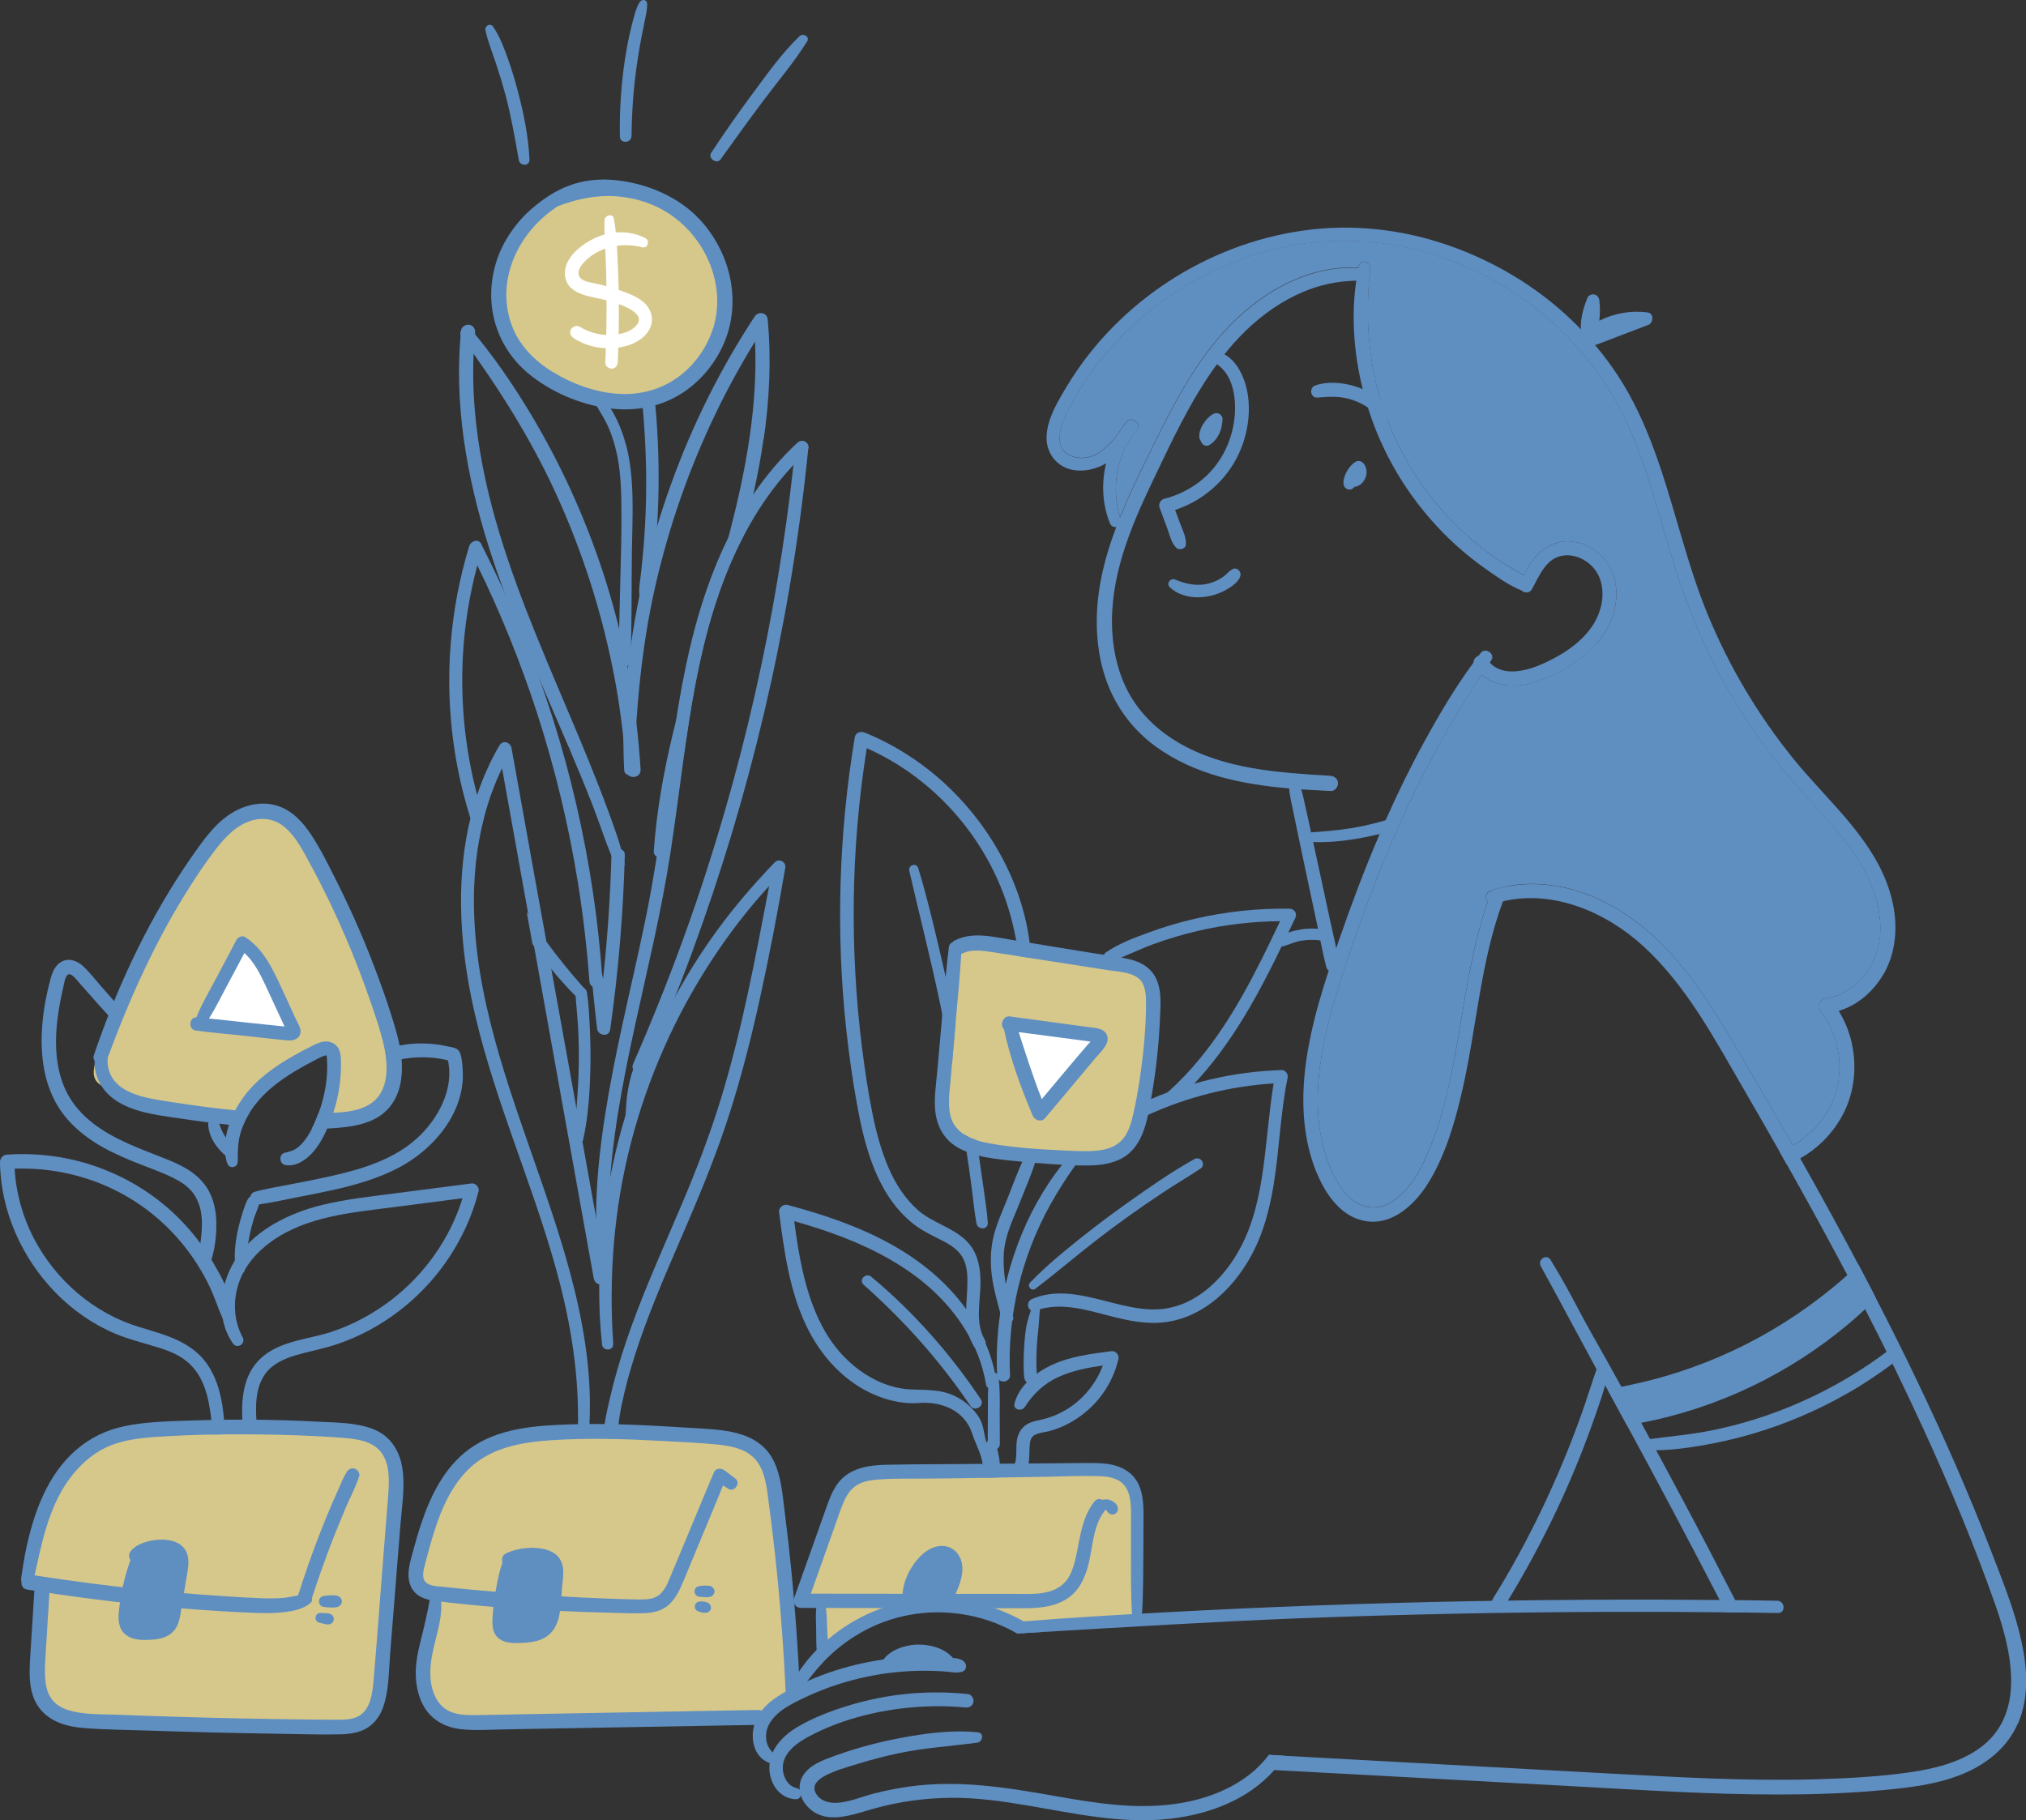
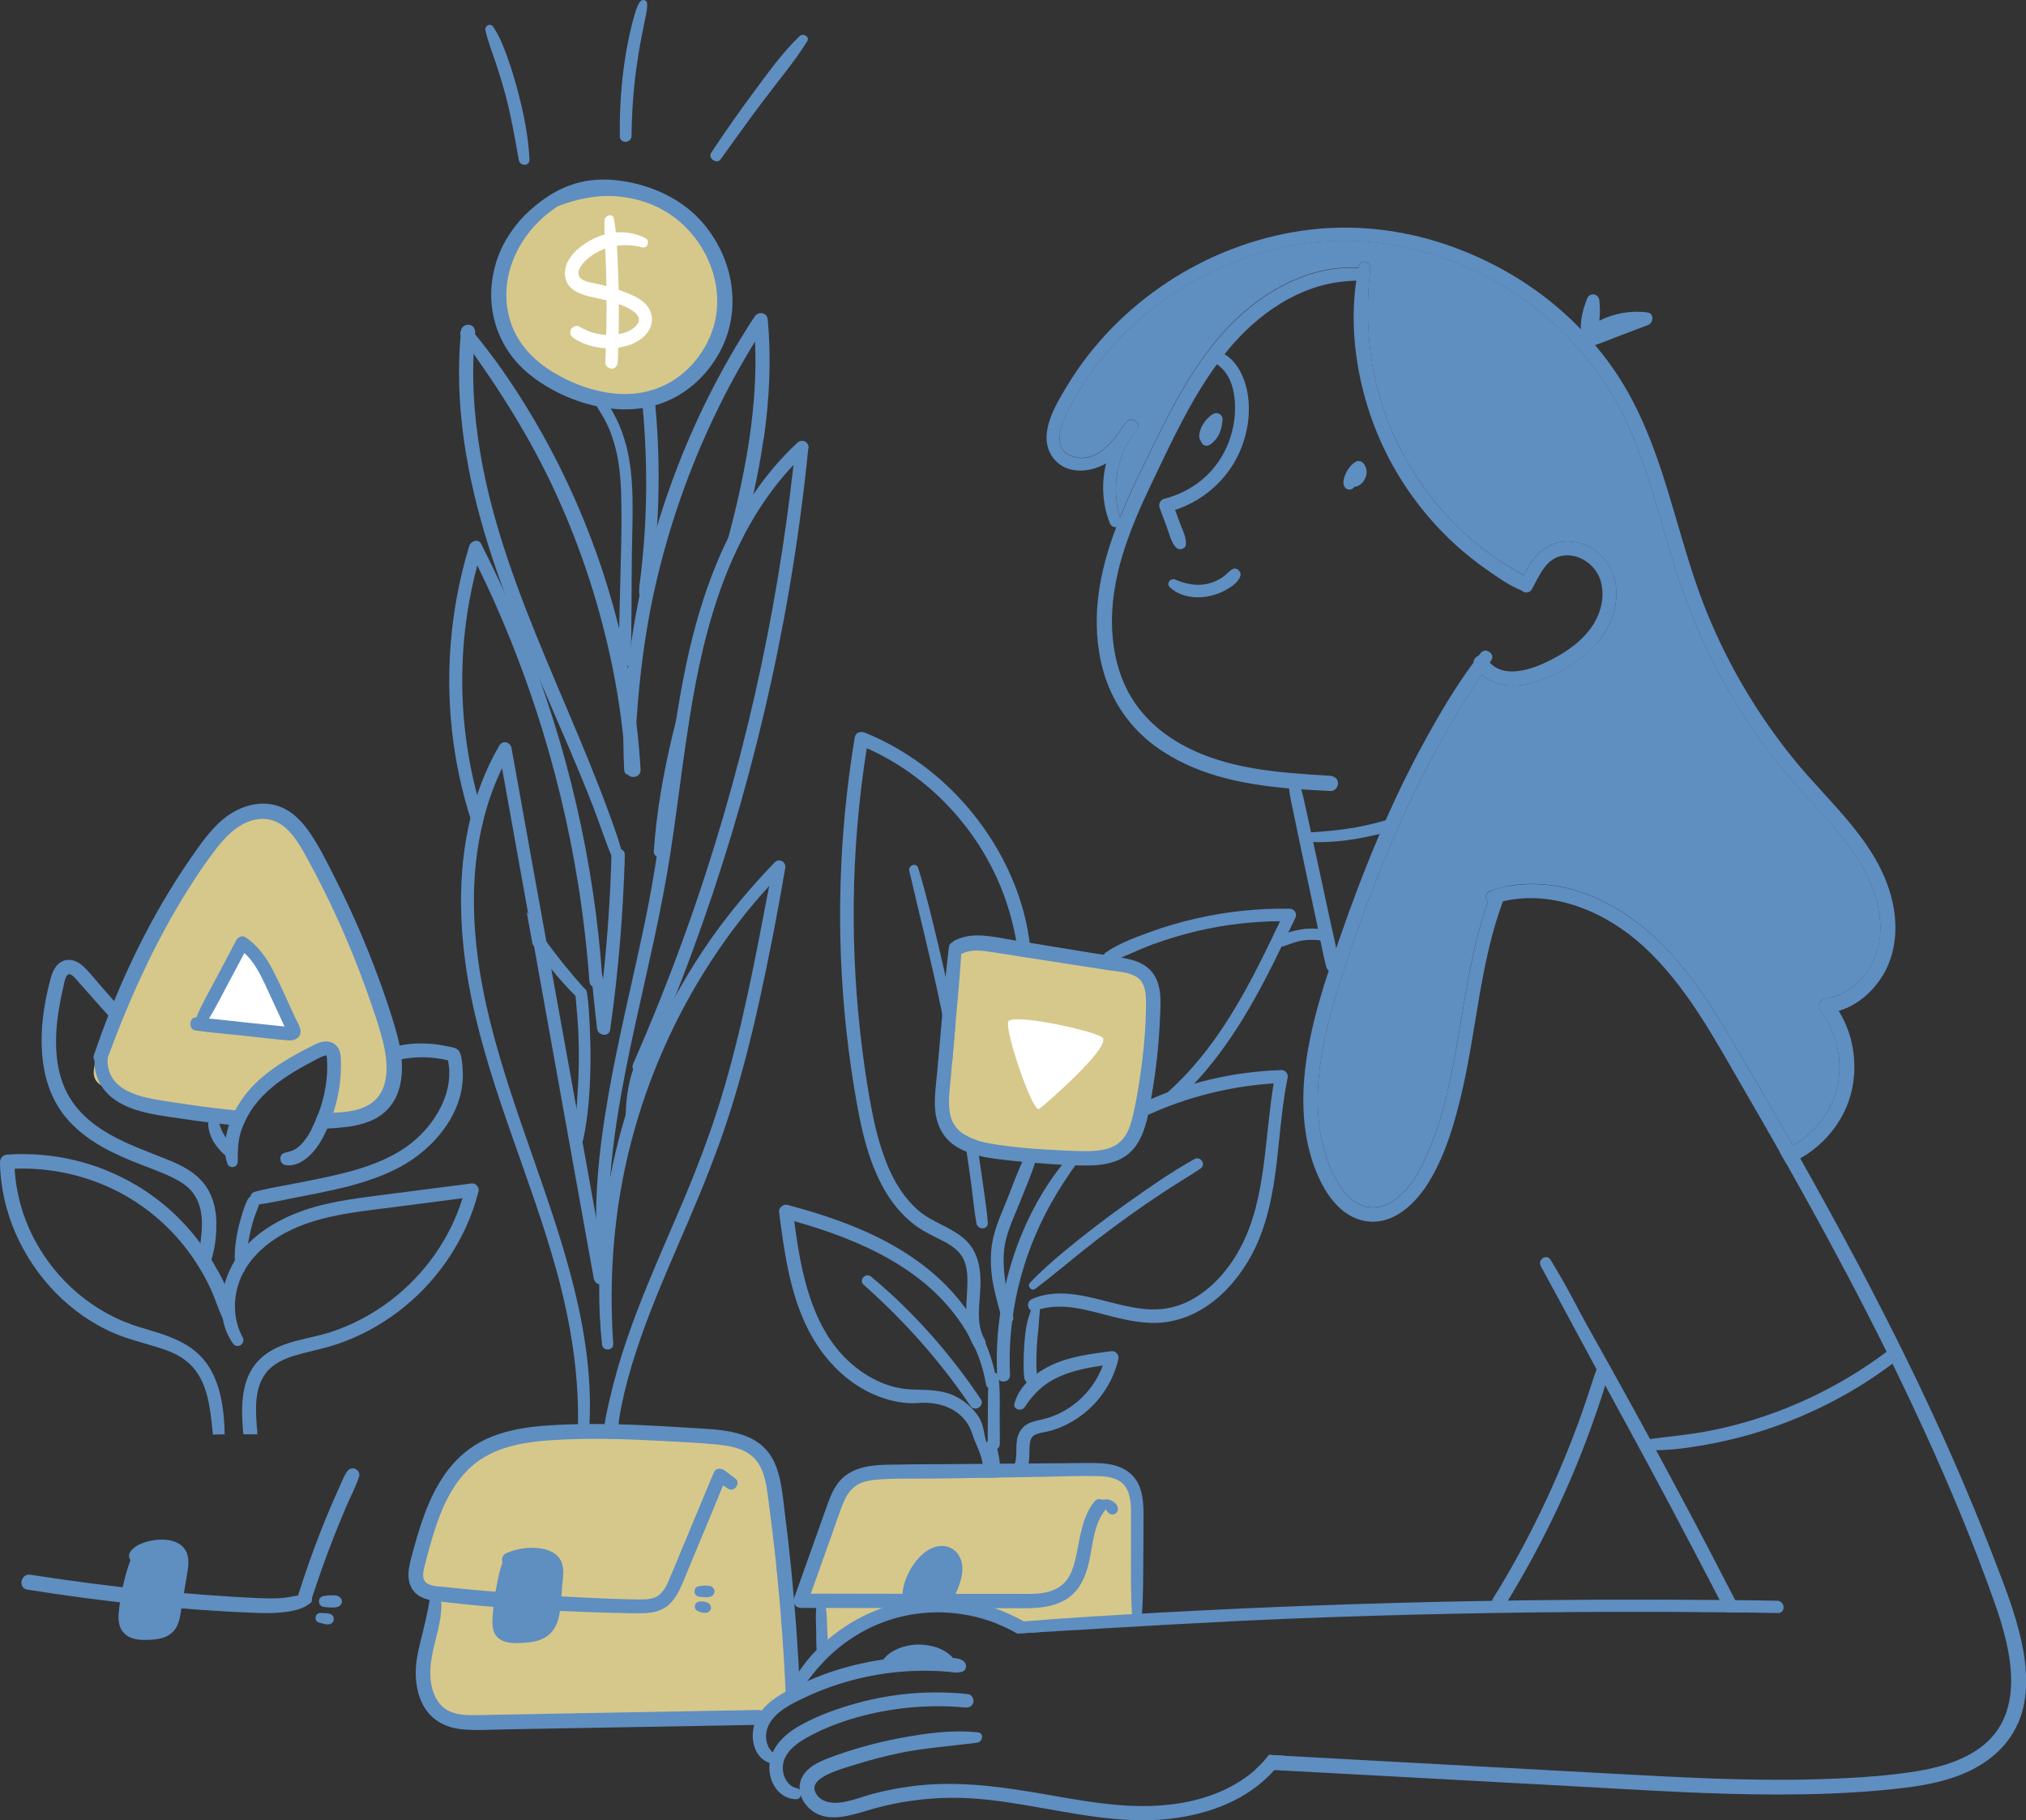
<svg xmlns="http://www.w3.org/2000/svg" id="Layer_2" data-name="Layer 2" viewBox="0 0 270.98 243.49">
  <rect x="0" y="0" width="270.98" height="243.49" fill="#333333" stroke="none" />
  <defs>
    <style>
      .cls-1 {
        fill: #5f8ec1;
      }

      .cls-2 {
        fill: #d6c88b;
      }

      .cls-3 {
        fill: #fff;
      }
    </style>
  </defs>
  <g id="_Layer_" data-name="&amp;lt;Layer&amp;gt;">
    <g>
      <g>
        <path class="cls-1" d="M203.62,79.03c-1.74-.68-3.29-1.8-4.74-2.81-1.46-1.02-2.86-2.13-4.18-3.33-4.89-4.45-8.7-10.04-11.01-16.24-2.23-5.98-3.22-12.73-2.29-19.11.05-.36.11-.71.17-1.07.03-.22.07-.43.11-.64.02-.08.04-.15.05-.22.27-.98,1.62-.67,1.53.31-.02.18-.04.36-.05.54-.02.22-.04.43-.06.65-.28,3.46-.28,6.93.2,10.39.91,6.51,3.43,12.73,7.32,18.03,1.82,2.48,3.93,4.73,6.27,6.73,1.13.97,2.31,1.88,3.55,2.71,1.08.73,2.23,1.33,3.34,2.01.21.13.42.27.63.4.99.66.28,2.08-.84,1.65Z" />
        <path class="cls-1" d="M213.56,86.09c-2.06,2.34-5.04,4.05-7.96,5.07-2.45.85-5.47.86-7.42-.9-.35-.31-.67-.69-.94-1.12-.11-.17-.16-.34-.16-.51,0-.42.31-.78.69-.92.38-.14.82-.06,1.09.38.12.19.25.37.4.53,1.79,2.01,5.09,1.09,7.24.1,2.3-1.05,4.54-2.45,6.1-4.46,1.47-1.88,2.22-4.53,1.39-6.84-.67-1.88-2.66-3.28-4.68-3.13-2.49.19-3.39,2.7-4.43,4.55-.3.53-1.01.51-1.35.15-.15-.16-.23-.39-.16-.68.11-.45.26-.9.45-1.35,1.07-2.54,3.35-4.74,6.23-4.54,2.81.21,5.27,2.35,5.92,5.07.74,3.07-.38,6.27-2.43,8.59Z" />
        <path class="cls-1" d="M201.85,118.51c-.16.36-.31.72-.46,1.09-.12.31-.24.63-.36.94-3,8.05-3.51,16.77-5.4,25.1-.96,4.24-2.22,8.68-4.49,12.43-2.03,3.35-5.59,6.53-9.75,4.92-1.87-.73-3.3-2.36-4.28-4.07-1.09-1.89-1.81-4.03-2.25-6.16-.92-4.56-.57-9.24.35-13.77.63-3.11,1.52-6.16,2.51-9.17.32-.99.66-1.98,1-2.97.16-.47.32-.94.48-1.41,1.56-4.49,3.23-8.94,5.09-13.31.08-.19.16-.38.24-.57.26-.61.53-1.22.8-1.84,1.56-3.52,3.24-6.98,5.09-10.36,2.01-3.68,4.16-7.34,6.65-10.72.23-.31.46-.61.69-.92l.32-.41c.59-.76,1.93.16,1.4.97-.08.12-.16.23-.23.35-.36.55-.73,1.09-1.09,1.64-.18.27-.36.54-.54.81-5.05,7.69-9.19,15.88-12.65,24.39-1.72,4.21-3.27,8.49-4.72,12.8-1.43,4.26-2.78,8.57-3.5,13.02-.7,4.29-.79,8.76.48,12.96.94,3.09,3.19,7.95,7.23,7.19,1.72-.32,3.11-1.65,4.15-2.98,1.22-1.56,2.05-3.42,2.78-5.25,1.59-3.96,2.51-8.16,3.28-12.35,1.23-6.76,2.06-13.72,4.32-20.22.18-.51.36-1.02.56-1.52.75-.26,1.51-.46,2.29-.6Z" />
        <path class="cls-1" d="M183.16,37.11c-.11.26-.34.44-.67.43-.36-.01-.73,0-1.09,0-.41.01-.82.04-1.22.07-6.42.47-11.99,4.41-15.98,9.25-.14.17-.28.35-.42.53-.35.44-.7.89-1.03,1.35-3.56,4.88-6.13,10.49-8.72,15.91-2.95,6.17-5.64,12.77-5.27,19.74.16,3.09.93,6.18,2.53,8.85,1.55,2.58,3.82,4.65,6.42,6.15,6.1,3.53,13.3,3.97,20.18,4.38.55.04,1.04.36,1.07.96.03.51-.41,1.1-.96,1.08-.98-.05-1.96-.1-2.94-.16-.34-.02-.68-.04-1.03-.07-.54-.04-1.08-.08-1.62-.12-6.32-.55-12.65-1.82-17.87-5.63-2.7-1.98-4.8-4.6-6.12-7.67-1.31-3.04-1.81-6.43-1.72-9.72.12-4.14,1.14-8.1,2.6-11.93.16-.43.33-.87.51-1.3,1.05-2.61,2.27-5.15,3.5-7.66,3.14-6.4,6.31-13.06,11.39-18.19,4.42-4.47,10.56-7.9,16.98-7.5.31.02.62.04.92.08.34.04.54.27.61.55.05.21.04.45-.06.65Z" />
        <path class="cls-1" d="M163.06,55.34c-.27-.14-.55-.1-.81.04-.29.15-.55.4-.78.63-.23.24-.43.52-.6.81-.17.28-.3.6-.39.91-.05.19-.08.38-.08.58,0,.12,0,.26.04.37.04.1.09.18.14.25.04.11.09.22.16.31.04.08.09.16.16.21.25.21.58.24.86.07.57-.33,1.04-.92,1.32-1.51.14-.3.25-.63.31-.96.06-.34.13-.68.12-1.03,0-.29-.19-.55-.45-.68Z" />
        <path class="cls-1" d="M182.57,62.29c-.03-.07-.07-.13-.1-.18-.29-.44-.81-.57-1.19-.32-.5.32-.89.8-1.17,1.32-.14.26-.24.54-.33.81-.04.12-.06.23-.07.35-.01.11-.03.23-.03.34,0,.13.04.23.08.35.09.3.38.5.68.53.29.02.56-.13.72-.38.08,0,.16,0,.25-.03.31-.09.59-.27.81-.51.23-.25.37-.54.48-.86.15-.47.09-.99-.12-1.43Z" />
        <path class="cls-1" d="M166.35,50.72c-.63-1.7-1.93-3.54-3.89-3.73-.36-.03-.69.11-.82.47-.11.31.01.75.35.88,2.91,1.15,3.42,4.78,3.13,7.54-.35,3.31-1.96,6.43-4.6,8.49-1.44,1.12-3.07,1.92-4.84,2.36-.47.12-.75.72-.59,1.16.34.92.68,1.83,1.02,2.75.32.87.54,1.96,1.22,2.63.39.38,1.23.18,1.28-.42.08-.97-.42-1.89-.75-2.78-.23-.62-.46-1.24-.69-1.86,3.26-1.06,6.1-3.31,7.86-6.26,1.94-3.24,2.66-7.64,1.33-11.24Z" />
-         <path class="cls-1" d="M184.79,53.55c-1.17-.94-2.52-1.6-3.96-1.99-1.54-.41-3.38-.55-4.91,0-.87.31-.66,1.7.3,1.62,1.41-.12,2.72-.21,4.1.15,1.29.33,2.52.98,3.52,1.86.28.25.55.62.92.74.4.13.89,0,1.1-.38.45-.85-.48-1.54-1.07-2.01Z" />
        <path class="cls-1" d="M164.91,76.11c-.42.18-.67.52-1.01.81-.24.21-.51.39-.78.54-.57.33-1.21.56-1.85.68-1.42.25-2.76-.06-4.07-.61-.65-.27-1.27.53-.72,1.04,1.28,1.2,3.26,1.52,4.94,1.23.89-.15,1.73-.43,2.52-.87.73-.41,1.77-1.08,1.97-1.94.13-.53-.46-1.13-1-.89Z" />
        <path class="cls-1" d="M251.82,130.47c-1.36,2.24-3.4,4.01-5.89,4.75.81,1.32,1.41,2.78,1.74,4.28.77,3.48.3,7.16-1.55,10.24-1.3,2.18-3.15,3.98-5.35,5.21-.57.32-1.16.6-1.77.84-.33-.59-.66-1.18-1-1.77.62-.22,1.21-.49,1.78-.81,2.6-1.45,4.67-3.84,5.63-6.67,1.33-3.87.48-8.25-2.02-11.45-.5-.63.1-1.47.79-1.55,1.32-.15,2.52-.69,3.58-1.49,2.31-1.74,3.64-4.64,3.73-7.49.11-3.6-1.3-7.05-3.25-10.01-2.04-3.1-4.65-5.76-7.12-8.52-2.41-2.68-4.65-5.5-6.68-8.47-4.04-5.91-7.27-12.37-9.59-19.14-2.39-6.99-3.91-14.28-6.89-21.08-5-11.44-15.25-20.21-27.26-23.59-5.9-1.66-12.12-1.99-18.16-.85-6.02,1.13-11.75,3.64-16.74,7.18-4.97,3.52-9.22,8.11-12.2,13.43-1.12,1.99-3.59,6.53-.05,7.59,2.57.76,4.55-1.13,6.02-3.08.34-.56.71-1.1,1.13-1.6.61-.74,1.96.17,1.41.98-.36.54-.73,1.08-1.12,1.6-1.81,3.03-2.22,6.8-1.19,10.19.03.12.07.23.11.35.18.53-.2.9-.62.96-.32.04-.67-.1-.83-.49-1.04-2.56-1.16-5.38-.52-8.03-2.31,1.35-5.59,1.51-7.23-.94-1.96-2.94.46-6.85,2.01-9.42,3.36-5.57,8.02-10.31,13.44-13.88,5.43-3.57,11.62-5.97,18.06-6.89,6.44-.93,13.07-.23,19.23,1.87,6.2,2.11,11.95,5.51,16.69,10.03,2.35,2.25,4.46,4.76,6.24,7.47,2.02,3.08,3.56,6.45,4.84,9.9,2.68,7.25,4.23,14.87,7.17,22.03,2.85,6.95,6.73,13.47,11.45,19.31,4.78,5.92,11.3,11.12,13.2,18.82.84,3.43.64,7.12-1.21,10.2Z" />
        <path class="cls-1" d="M220.32,41.78c-2.2-.27-4.45.12-6.41,1.12.11-.91.11-1.83,0-2.74-.05-.37-.28-.69-.67-.77-.34-.07-.77.1-.91.44-.64,1.55-1.12,3.35-.8,5.03.05.26.23.41.45.46-.01.12,0,.24.04.36.15.45.65.71,1.1.56,1.23-.41,2.44-.92,3.66-1.38,1.22-.46,2.43-.93,3.65-1.39.75-.28.83-1.57-.09-1.68Z" />
        <path class="cls-1" d="M179.15,129.02c-.35-2.03-.85-4.05-1.28-6.06-.43-1.98-.85-3.96-1.28-5.94-.43-1.98-.86-3.96-1.29-5.93-.22-1.01-.43-2.02-.66-3.02-.23-.99-.41-2.03-.76-2.99-.29-.78-1.53-.6-1.47.28.07,1.02.33,2.03.53,3.03.2,1.01.42,2.02.63,3.03.42,1.98.84,3.96,1.25,5.95.42,1.98.85,3.96,1.27,5.94.43,2.01.79,4.05,1.3,6.04.25.97,1.93.69,1.76-.33Z" />
        <path class="cls-2" d="M128.22,126.62c-.83,1.35-4.14,21.84-.9,24.53,3.25,2.69,21.39,5.49,23.63,1.57,2.24-3.92,3.14-17.02,2.91-19.38-.22-2.35,0-3.25-2.35-3.81-2.35-.56-22.4-4.37-23.3-2.91Z" />
        <path class="cls-1" d="M154.77,131.22c-.6-1.55-1.87-2.43-3.44-2.84-1.68-.43-3.45-.61-5.16-.89-1.84-.3-3.69-.6-5.54-.9-.97-.16-1.94-.32-2.9-.48-.6-.1-1.2-.19-1.8-.29-.28-.05-.55-.09-.83-.14-1.65-.27-3.36-.66-5.04-.53-.86.07-1.64.29-2.41.67-.11.05-.19.13-.26.23-.24.09-.43.29-.47.6-.17,1.33-.31,2.68-.44,4.02-.16,1.68-.31,3.36-.45,5.05-.06.69-.12,1.39-.18,2.08-.17,1.89-.35,3.79-.51,5.69-.15,1.65-.41,3.35-.26,5.01.14,1.53.69,2.98,1.8,4.07.68.67,1.52,1.15,2.4,1.49.39.16.8.3,1.2.42.15.04.3.08.46.12,1.33.33,2.69.47,4.05.63,1.84.2,3.7.36,5.55.48,1.72.11,3.47.22,5.2.19,1.49-.03,3.01-.25,4.33-.97,2.88-1.57,3.4-5.21,3.92-8.13.65-3.63,1.04-7.31,1.18-11,.06-1.5.17-3.13-.39-4.56ZM152.47,144.16c-.25,1.65-.53,3.3-.91,4.93-.27,1.17-.63,2.42-1.44,3.34-.86.98-2.12,1.36-3.38,1.48-1.49.15-3,.05-4.48-.02-3.25-.15-6.56-.36-9.77-.92-.63-.11-1.27-.25-1.88-.46-.61-.2-1.19-.45-1.7-.79-.88-.58-1.55-1.4-1.81-2.58-.35-1.56-.08-3.25.06-4.82.05-.63.11-1.26.16-1.89.12-1.34.24-2.68.35-4.02l.13-1.5c.28-3.1.58-6.2.77-9.31.05-.02.1-.04.15-.06,1.27-.62,2.81-.36,4.14-.16,1.2.19,2.4.37,3.6.56.31.05.62.1.93.15.22.04.44.07.66.1,3.41.53,6.82,1.06,10.22,1.59,1.26.2,2.85.23,3.91,1.01,1.04.76,1.1,2.24,1.1,3.42,0,3.32-.33,6.67-.82,9.96Z" />
        <path class="cls-2" d="M82.41,24.93c-5.4-.42-16.58,5.6-15.79,14.56.78,8.96,8.85,15.01,16.46,14.22,7.62-.78,14.45-5.26,13.78-14.67-.67-9.41-7.17-13.55-14.45-14.11Z" />
        <path class="cls-1" d="M93.57,29.34c-2.84-3.06-7.11-4.82-11.21-5.24-4.65-.47-8.14,1.04-11.53,4.08-1.2,1.08-2.23,2.37-3.06,3.75-1.72,2.87-2.43,6.37-1.9,9.68.55,3.39,2.31,6.35,4.98,8.5,2.71,2.18,6.1,3.7,9.52,4.34,3.41.65,6.93.32,10-1.35,2.65-1.44,4.81-3.79,6.14-6.48,2.85-5.78,1.37-12.64-2.93-17.28ZM95.38,43.89c-.75,2.43-2.31,4.69-4.3,6.26-2.29,1.8-5.02,2.64-7.93,2.55-3.19-.1-6.39-1.25-9.12-2.88-2.48-1.49-4.62-3.63-5.61-6.39-2.07-5.76.69-11.88,5.46-15.34.23-.17.46-.33.69-.49,2.53-.97,5.12-1.54,7.87-1.34,2.86.21,5.71,1.2,7.98,2.99,4.34,3.41,6.62,9.28,4.97,14.65Z" />
-         <path class="cls-3" d="M134.83,136.7c-.31,1.71,3.36,12.21,4.14,11.65s10.08-8.62,8.4-9.63c-1.68-1.01-12.32-3.25-12.54-2.02Z" />
-         <path class="cls-1" d="M148.11,138.61c-.32-1.11-1.63-1.1-2.56-1.23-1.16-.15-2.31-.31-3.47-.47-2.27-.31-4.55-.62-6.82-.92-.38-.13-.84.02-1.05.39-.28.39-.28.97.07,1.27.83,3.96,2.27,7.83,3.83,11.55.27.65,1.16.97,1.67.36,1.51-1.79,3.01-3.58,4.51-5.37.75-.9,1.51-1.79,2.25-2.69.62-.75,1.88-1.81,1.56-2.9ZM144.38,141.02c-.66.78-1.32,1.56-1.98,2.35-1.02,1.21-2.04,2.43-3.06,3.65-1.16-2.94-2.12-5.95-3.09-8.96,1.53.2,3.05.4,4.58.6,1.01.13,2.03.27,3.04.4.51.07,1.01.13,1.52.2.16.02.31.04.47.07-.14.15-.29.3-.41.44-.36.41-.71.83-1.06,1.25Z" />
+         <path class="cls-3" d="M134.83,136.7c-.31,1.71,3.36,12.21,4.14,11.65s10.08-8.62,8.4-9.63c-1.68-1.01-12.32-3.25-12.54-2.02" />
        <path class="cls-2" d="M36.16,108.59c-3.89-.56-9.52,2.46-16.69,18.48-7.17,16.02-9.18,17.14-4.14,18.93,5.04,1.79,16.24,3.25,16.24,3.25,0,0,3.02-4.59,6.16-6.38s6.38-3.47,6.83-2.58c.45.9-1.46,9.74-1.01,9.63.45-.11,8.4,1.01,8.74-5.6.34-6.61-2.13-12.21-4.82-18.93-2.69-6.72-7.39-16.24-11.31-16.8Z" />
        <path class="cls-3" d="M32.68,126.29c-1.42.08-6.94,10.53-5.71,10.64,1.23.11,12.43,2.13,12.54.9.11-1.23-4.82-11.65-6.83-11.54Z" />
        <path class="cls-1" d="M40.13,137.54c-.13-.45-.41-.91-.61-1.33l-.63-1.37c-.8-1.72-1.55-3.46-2.43-5.14-.9-1.72-2.02-3.26-3.65-4.35-.4-.27-.99,0-1.19.39-.91,1.72-1.82,3.44-2.73,5.16-.9,1.7-1.91,3.4-2.63,5.19-.98-.05-1.09,1.61-.11,1.75,2.05.29,4.13.45,6.2.67,2.07.22,4.13.48,6.2.66,1,.09,1.91-.52,1.59-1.63ZM35.86,137.08c-1.05-.11-2.1-.22-3.16-.33-1.58-.17-3.17-.36-4.75-.51.92-1.46,1.68-3.03,2.49-4.54.75-1.41,1.5-2.81,2.25-4.22,1.22,1.1,2.03,2.65,2.72,4.11.49,1.04.97,2.09,1.45,3.13.26.55.51,1.11.77,1.66l.36.78s.04.08.08.15c-.23-.02-.46-.05-.68-.07-.51-.05-1.02-.11-1.52-.16Z" />
        <path class="cls-1" d="M52.84,137.42c-.66-2.24-1.42-4.46-2.23-6.65-1.65-4.5-3.57-8.9-5.73-13.18-1.01-2-2.01-4.04-3.25-5.92-1.08-1.64-2.46-3.17-4.36-3.83-2.07-.73-4.35-.24-6.2.87-1.89,1.13-3.29,2.9-4.56,4.66-5.43,7.53-9.61,15.88-12.82,24.57-.4,1.08-.78,2.17-1.15,3.25-.09.27-.03.51.12.7-.07.94.15,1.91.59,2.8.92,1.88,2.71,3.01,4.63,3.67,2.11.73,4.38.98,6.57,1.3,2.05.31,4.11.58,6.17.79.42.04.84.09,1.26.13.19.02.39.04.59.05.25-.63.56-1.24.91-1.82-.6-.16-1.27-.22-1.93-.29-2.85-.28-5.7-.67-8.53-1.11-3.14-.49-8.02-1.02-8.51-5-.04-.33-.04-.64,0-.94,2.93-7.93,6.42-15.69,10.96-22.83,1.13-1.77,2.3-3.52,3.59-5.17,1.19-1.52,2.58-2.98,4.45-3.63,1.68-.59,3.39-.32,4.74.86,1.37,1.2,2.25,2.86,3.11,4.44,2.11,3.87,4.01,7.86,5.69,11.94.85,2.07,1.64,4.15,2.38,6.26.67,1.93,1.36,3.88,1.86,5.86.73,2.9,1.12,6.88-1.92,8.62-1.4.8-3.09.95-4.69,1.03-.26.01-.52.03-.77.04-.41.02-.82.04-1.23.05-.26.7-.55,1.41-.9,2.07.69,0,1.39-.02,2.08-.05.93-.04,1.86-.12,2.78-.24,2.02-.28,4.05-.91,5.44-2.48,1.27-1.43,1.75-3.32,1.78-5.19.04-1.91-.39-3.82-.93-5.64Z" />
        <path class="cls-1" d="M69.26,12.18c-.39-1.46-.82-2.91-1.33-4.33-.52-1.46-1.09-2.99-1.97-4.27-.38-.57-1.17-.13-1.03.49.32,1.47.9,2.89,1.37,4.31.47,1.4.9,2.81,1.29,4.24.77,2.89,1.28,5.84,1.8,8.78.16.88,1.48.87,1.43-.08-.15-3.08-.77-6.15-1.56-9.13Z" />
        <path class="cls-1" d="M85.58.26c-.43.63-.62,1.42-.83,2.15-.2.72-.38,1.45-.54,2.18-.33,1.49-.59,3-.79,4.52-.39,3.04-.57,6.09-.51,9.15.02,1.01,1.55.91,1.56-.09.03-2.99.23-5.97.63-8.93.2-1.45.43-2.88.71-4.32.14-.73.29-1.46.44-2.2.15-.74.34-1.49.3-2.25-.03-.56-.71-.6-.98-.2Z" />
        <path class="cls-1" d="M106.96,4.82c-2.35,2.25-4.28,4.98-6.21,7.58-1.95,2.63-3.83,5.31-5.63,8.04-.48.72.76,1.59,1.26.88,1.9-2.66,3.81-5.31,5.77-7.92,1.95-2.6,4.09-5.11,5.81-7.87.39-.62-.53-1.16-1.01-.7Z" />
        <path class="cls-1" d="M171.33,143.14c-6.36.2-12.64,1.68-18.42,4.33-.44.2-.73.63-.57,1.13.14.42.69.78,1.13.57,5.32-2.44,11.05-3.88,16.88-4.25-.61,3.76-.87,7.57-1.39,11.34-.51,3.69-1.3,7.38-3.08,10.69-1.5,2.78-3.64,5.31-6.43,6.86-1.31.73-2.78,1.19-4.28,1.31-1.78.14-3.54-.18-5.27-.58-3.84-.9-8.03-2.46-11.88-.77-.94.41-.5,1.9.5,1.54,3.52-1.28,7.2.06,10.66.9,1.83.45,3.7.8,5.59.74,1.64-.06,3.26-.47,4.75-1.17,3.05-1.43,5.44-3.92,7.21-6.75,1.99-3.18,3-6.81,3.61-10.49.78-4.77.91-9.63,1.88-14.38.11-.56-.34-1.06-.9-1.04Z" />
        <path class="cls-1" d="M143.08,154.58c-5.39,6.15-8.57,14.35-9.48,22.43-.26,2.32-.34,4.66-.23,7,.05,1.11,1.78,1.01,1.72-.1-.38-7.93,1.55-15.86,5.4-22.79,1.08-1.94,2.3-3.82,3.6-5.62.5-.69-.42-1.6-1.01-.92Z" />
        <path class="cls-1" d="M137.93,175.11c-.25.8-.53,1.57-.67,2.4-.14.86-.22,1.73-.28,2.6-.05.83-.08,1.66-.07,2.49,0,.41.02.83.04,1.24.03.53.08.91.57,1.2.19.12.52.11.71-.03.43-.34.47-.67.44-1.18-.02-.41-.04-.83-.05-1.24-.01-.8,0-1.6.05-2.4.04-.78.12-1.57.21-2.35.09-.83.1-1.67.2-2.5.09-.76-.93-.96-1.15-.24Z" />
        <path class="cls-1" d="M137.85,127.29c.04.41-.17.67-.45.78-.31-.05-.62-.09-.93-.15-.15-.12-.26-.3-.29-.54-.08-.52-.16-1.05-.26-1.56-.39-2.12-.94-4.2-1.7-6.23-3.22-8.59-9.91-15.79-18.29-19.51-1.08,6.82-1.67,13.72-1.74,20.62-.07,6.5.3,13.01,1.11,19.46.38,3,.82,6.01,1.43,8.98.49,2.39,1.13,4.76,2.09,7.01.92,2.15,2.21,4.19,3.98,5.74,1.89,1.64,4.45,2.24,6.29,3.93,1.86,1.7,2.14,4.16,2.03,6.54-.11,2.22-.6,4.81.59,6.83.55.94-.85,1.85-1.43.92-1.5-2.43-1-5.27-.9-7.96.04-1.23.04-2.54-.49-3.68-.58-1.24-1.74-1.95-2.91-2.55s-2.35-1.14-3.42-1.91c-.99-.71-1.86-1.56-2.64-2.5-1.56-1.89-2.66-4.14-3.47-6.45-.84-2.39-1.38-4.88-1.83-7.37-.59-3.23-1.05-6.49-1.41-9.76-1.43-13.07-1.04-26.34,1.12-39.32.1-.63.78-.83,1.29-.63,2.65,1.06,5.12,2.46,7.43,4.12,7.71,5.56,13.46,14.5,14.67,24.01.05.39.09.78.12,1.17Z" />
        <path class="cls-1" d="M137.01,154.83c-.86,1.74-1.5,3.59-2.22,5.39-.68,1.72-1.49,3.44-1.92,5.25-.41,1.73-.43,3.57-.19,5.33.12.89.31,1.78.54,2.66.12.47.23.95.36,1.42.12.47.31.95.36,1.43.11,1.21,1.99.69,1.53-.29-.37-.79-.51-1.78-.69-2.63-.18-.85-.3-1.72-.4-2.59-.21-1.74-.24-3.49.22-5.19.46-1.71,1.25-3.36,1.9-5.01.69-1.74,1.45-3.47,2-5.25.26-.85-1.08-1.29-1.46-.51Z" />
        <path class="cls-1" d="M159.72,155.06c-3.11,1.73-6.07,3.82-8.97,5.87-2.92,2.07-5.75,4.25-8.5,6.53-1.57,1.3-3.09,2.65-4.49,4.12-.42.44.2,1.2.7.82,2.82-2.13,5.49-4.44,8.29-6.6,2.83-2.18,5.74-4.26,8.72-6.23,1.67-1.11,3.4-2.13,5.08-3.24.83-.55.03-1.76-.82-1.28Z" />
        <path class="cls-1" d="M126.48,130.67c.47,2.07.91,4.15,1.33,6.22l-.13,1.5c-.12,1.34-.23,2.68-.35,4.02-.41-2.24-.84-4.47-1.3-6.7-.06-.32-.13-.65-.19-.97-1.26-6.12-2.82-12.16-4.22-18.24-.18-.78.95-1.17,1.19-.39,1.04,3.39,1.87,6.85,2.69,10.3.34,1.42.67,2.84.98,4.26Z" />
        <path class="cls-1" d="M132.12,163.54c.06,1.01-1.35,1.02-1.52.09-.32-1.76-.47-3.56-.71-5.33-.19-1.41-.39-2.82-.61-4.23-.04-.29-.08-.58-.13-.88-.08-.49-.15-.98-.23-1.48.51.34,1.09.6,1.7.79.08.55.17,1.1.25,1.66.02.15.04.29.06.44.21,1.41.41,2.83.61,4.25.21,1.56.47,3.13.58,4.69Z" />
        <path class="cls-1" d="M172.49,121.55c-4.27-.07-8.53.39-12.69,1.35-2.08.48-4.12,1.09-6.12,1.82-1.96.72-4.06,1.49-5.79,2.69-.63.44-.18,1.52.59,1.25,1.94-.68,3.78-1.63,5.71-2.34,1.97-.72,3.98-1.32,6.02-1.8,3.61-.84,7.3-1.27,11-1.3-3.02,6.38-6.17,12.81-10.66,18.3-1.34,1.65-2.81,3.19-4.39,4.61-.34.3-.25.89.05,1.17.36.33.84.25,1.17-.05,5.7-5.12,9.65-11.82,13.04-18.61.97-1.95,1.91-3.92,2.84-5.88.28-.6-.16-1.2-.79-1.21Z" />
        <path class="cls-1" d="M131.18,187.16c-4.1-6.11-9-11.68-14.66-16.39-.73-.61-1.72.46-1,1.09,5.4,4.79,10.23,10.2,14.27,16.19.59.88,1.98,0,1.39-.89Z" />
        <path class="cls-2" d="M152.3,216.67c0-.34.45-16.8-1.68-18.82-3.07-2.91-15.23-1.79-20.72-1.46s-14.67-.9-17.02,2.02c-2.35,2.91-6.05,15.9-5.38,15.9s2.8-.59,2.58-.22-.11,5.94-.11,5.94c0,0,7.11-6.53,16.1-5.56,8.99.97,10.78,3.32,10.78,3.32l15.46-1.12Z" />
        <path class="cls-1" d="M133.72,188.64c0-1.49.03-3.01-.17-4.49-.09-.66-1.14-.84-1.24-.09-.2,1.51-.17,3.05-.18,4.58,0,1.53-.01,3.06-.02,4.59,0,1.04,1.62.95,1.62-.09,0-1.5-.01-3-.02-4.5Z" />
        <path class="cls-1" d="M148.68,180.73c-2.76.37-5.59.69-8.13,1.91-2.12,1.02-4.23,2.72-4.86,5.08-.23.86.96,1.13,1.38.48,1.14-1.76,2.57-3.14,4.5-4.01,1.88-.85,3.9-1.25,5.93-1.54-.79,2.16-2.26,4.08-4.14,5.42-1.13.8-2.39,1.4-3.73,1.74-.71.18-1.43.27-2.1.61-.68.35-1.14.94-1.38,1.66-.45,1.34.08,2.88-.6,4.15-.45.85.84,1.81,1.43.99.88-1.21.63-2.57.75-3.98.05-.57.19-1.07.73-1.33.64-.3,1.42-.34,2.1-.54,2.77-.8,5.3-2.63,6.96-4.99.98-1.39,1.69-2.93,2.07-4.6.12-.52-.35-1.12-.9-1.04Z" />
        <path class="cls-1" d="M251.5,124.56c-.08,2.86-1.42,5.75-3.73,7.49-1.06.8-2.26,1.34-3.58,1.49-.69.08-1.29.91-.79,1.55,2.5,3.2,3.35,7.58,2.02,11.45-.97,2.83-3.04,5.22-5.63,6.67-.72-1.28-1.45-2.55-2.18-3.82-2.13-3.71-4.27-7.43-6.48-11.1-2.04-3.41-4.22-6.74-6.8-9.78-4.9-5.76-11.85-10.37-19.67-10.28-.95.01-1.89.1-2.82.27-.78.14-1.54.34-2.29.6-.08.02-.15.04-.22.07-.7.24-.71,1.03-.34,1.45-2.27,6.5-3.09,13.46-4.32,20.22-.76,4.19-1.68,8.39-3.28,12.35-.74,1.84-1.56,3.69-2.78,5.25-1.04,1.33-2.42,2.66-4.15,2.98-4.04.76-6.29-4.09-7.23-7.19-1.28-4.19-1.18-8.67-.48-12.96.72-4.45,2.07-8.76,3.5-13.02,1.45-4.31,3.01-8.59,4.72-12.8,3.46-8.51,7.61-16.7,12.65-24.39.18-.27.36-.54.54-.81,1.95,1.76,4.97,1.75,7.42.9,2.92-1.02,5.9-2.74,7.96-5.07,2.05-2.32,3.17-5.51,2.43-8.59-.66-2.73-3.12-4.86-5.92-5.07-2.89-.21-5.16,1.99-6.23,4.54-1.1-.68-2.26-1.29-3.34-2.01-1.24-.83-2.42-1.74-3.55-2.71-2.34-1.99-4.45-4.25-6.27-6.73-3.89-5.3-6.41-11.52-7.32-18.03-.48-3.45-.48-6.92-.2-10.39.09-.2.11-.44.06-.65.01-.18.03-.36.05-.54.1-.98-1.26-1.29-1.53-.31-.02.07-.04.15-.05.22-6.42-.4-12.57,3.03-16.98,7.5-5.08,5.13-8.25,11.79-11.39,18.19-1.23,2.5-2.45,5.05-3.5,7.66-1.02-3.4-.62-7.16,1.19-10.19.39-.52.76-1.06,1.12-1.6.55-.81-.79-1.72-1.41-.98-.42.51-.79,1.04-1.13,1.6-1.48,1.95-3.46,3.84-6.02,3.08-3.54-1.06-1.07-5.59.05-7.59,2.99-5.32,7.24-9.91,12.2-13.43,4.99-3.54,10.72-6.05,16.74-7.18,6.03-1.14,12.25-.81,18.16.85,12.01,3.38,22.26,12.16,27.26,23.59,2.97,6.79,4.5,14.08,6.89,21.08,2.32,6.77,5.55,13.24,9.59,19.14,2.03,2.97,4.27,5.79,6.68,8.47,2.47,2.76,5.08,5.42,7.12,8.52,1.95,2.96,3.36,6.41,3.25,10.01Z" />
        <path class="cls-1" d="M269.91,230.49c-1.41,3.3-4.28,5.55-7.54,6.86-3.37,1.36-7.05,1.78-10.64,2.11-4.62.43-9.27.58-13.91.58-9.23,0-18.46-.62-27.68-1.12-9.31-.51-18.61-1.01-27.92-1.52-3.92-.21-7.85-.43-11.77-.63-.82-.04-1.63-.09-2.44-.13.63-.58,1.22-1.21,1.73-1.9.7.04,1.4.08,2.1.12,5.43.3,10.85.59,16.28.89,9.11.5,18.22.99,27.33,1.49,9.05.49,18.11,1.01,27.18.77,4.29-.12,8.61-.34,12.87-.95,3.21-.47,6.54-1.28,9.23-3.19,6.32-4.52,4.33-13,2.15-19.2-2.82-8.02-6.11-15.89-9.66-23.62-2.46-5.36-5.05-10.67-7.75-15.91-.78-1.53-1.58-3.05-2.38-4.57-.43-.81-.86-1.61-1.29-2.42-2.21-4.14-4.48-8.25-6.78-12.34-.33-.59-.66-1.18-1-1.77-1.55-2.73-3.11-5.46-4.69-8.17-3.92-6.75-7.7-13.96-13.53-19.3-4.97-4.55-12.01-7.59-18.76-6.01-.39.08-.77.19-1.15.31-.37.12-.68,0-.88-.22-.38-.42-.36-1.2.34-1.45.08-.03.15-.05.22-.07.75-.26,1.51-.46,2.29-.6.93-.17,1.87-.26,2.82-.27,7.82-.09,14.76,4.52,19.67,10.28,2.58,3.03,4.75,6.37,6.8,9.78,2.2,3.67,4.34,7.39,6.48,11.1.73,1.27,1.46,2.54,2.18,3.82.33.58.66,1.16.99,1.74,2.65,4.71,5.25,9.44,7.78,14.21.54,1.03,1.08,2.06,1.62,3.09.25.48.5.97.75,1.46,3.76,7.27,7.31,14.65,10.59,22.15,1.75,4.01,3.42,8.06,4.99,12.14,1.45,3.76,2.97,7.55,3.84,11.5.79,3.63,1.04,7.49-.44,10.98Z" />
        <path class="cls-1" d="M171.83,234.85c-.02.09-.05.17-.1.25-.39.59-.83,1.15-1.29,1.67-3.51,3.98-8.75,5.93-14,6.52-6.4.72-12.77-.73-19.05-1.79-3.37-.57-6.76-1.05-10.19-1.02-3.42.03-6.83.49-10.12,1.39-2.98.81-6.76,2.47-9.21-.37-.93-1.08-1.25-2.59-.53-3.88.7-1.24,2.03-1.88,3.3-2.38,3.19-1.23,6.49-2.14,9.85-2.77,3.37-.63,6.89-1.11,10.33-.74.83.09.62,1.27-.1,1.37-3.57.49-7.15.69-10.68,1.45-1.76.38-3.51.83-5.24,1.37-1.53.47-3.19.91-4.59,1.69-.84.47-1.65,1.24-1.1,2.24.63,1.16,1.99,1.41,3.19,1.27,1.57-.17,3.07-.82,4.58-1.21,1.57-.4,3.17-.72,4.77-.94,6.48-.9,12.85.1,19.23,1.23,5.64,1,11.35,1.95,17.07.98,3.64-.61,7.31-2.05,10.05-4.55.63-.58,1.22-1.21,1.73-1.9.7.04,1.4.08,2.1.12Z" />
        <path class="cls-1" d="M129.49,226.61c-5.35-.57-10.75-.06-15.9,1.5-2.37.72-4.78,1.62-6.92,2.89-1.89,1.12-3.63,2.87-3.76,5.18-.12,2.16,1.22,4.42,3.54,4.49.87.03.93-1.32.11-1.49-1.36-.28-2.01-1.87-1.83-3.14.25-1.82,2.06-3.02,3.54-3.81,3.96-2.11,8.55-3.31,13-3.78,2.6-.27,5.24-.3,7.84-.05.49.05.98-.19,1.08-.71.09-.45-.22-1.03-.71-1.08Z" />
        <path class="cls-2" d="M106.27,226.52l-4.59,3.36s-37.41,1.12-40.66.11c-3.25-1.01-5.26-2.91-4.7-6.83.56-3.92,1.57-9.74,1.57-9.74,0,0-2.24-.11-2.35-2.35-.11-2.24,3.36-11.42,4.82-13.89,1.46-2.46,5.6-5.49,12.99-5.82,7.39-.34,25.76-.56,28.56,3.47,2.8,4.03,2.69,13.66,3.36,17.92.67,4.26,1.01,13.78,1.01,13.78Z" />
        <path class="cls-1" d="M128.79,222.12c-.58-.34-1.28-.34-1.93-.39-.67-.05-1.34-.1-2.01-.12-1.24-.04-2.49-.02-3.73.06-2.56.17-5.11.59-7.59,1.25-2.49.66-4.89,1.58-7.2,2.72-2,.99-4.21,2.23-5.18,4.35-.9,1.95-.58,4.84,1.6,5.77.7.3,1.5-.65.81-1.17-1.26-.96-1.39-2.73-.64-4.04.98-1.72,3.02-2.68,4.73-3.49,4.13-1.95,8.63-3.13,13.18-3.47,1.31-.1,2.62-.13,3.93-.09.64.02,1.28.05,1.91.11.68.06,1.33.21,2,.01.71-.21.69-1.14.12-1.48Z" />
        <path class="cls-1" d="M139.12,218.32c-1.02.06-2.03.12-3.05.18-.87-.51-1.78-.94-2.71-1.31-.94-.37-1.91-.68-2.89-.92-4.61-1.11-9.5-.68-13.81,1.33-2.01.94-3.91,2.21-5.53,3.72-1.17,1.08-2.18,2.28-3.14,3.54-.4.52-.79,1.05-1.18,1.57-.4.55-1.1.06-1.1-.49,0-.09.01-.16.05-.24,1.04-2.49,2.9-4.63,4.94-6.37,3.78-3.23,8.53-5.21,13.51-5.47,4.44-.23,8.86.84,12.7,3.01.71.4,1.41.85,2.08,1.33.04.03.09.07.12.12Z" />
        <path class="cls-1" d="M237.8,215.76c-1.57-.03-3.13-.05-4.7-.07h-.16c-.63,0-1.27-.01-1.9-.02h-.18c-5.34-.06-10.68-.08-16.02-.06-13.62.05-27.24.33-40.85.85-11.63.45-23.25,1.18-34.87,1.86-1.02.06-2.03.12-3.05.18-.87-.51-1.78-.94-2.71-1.31,1.18-.11,2.37-.21,3.55-.31,6.29-.51,12.59-.87,18.89-1.21,13.6-.74,27.21-1.23,40.83-1.49,11.12-.21,22.25-.27,33.37-.16h.19c.63,0,1.27.01,1.9.02h.17c1.82.02,3.63.04,5.45.08,1.06.02,1.16,1.66.09,1.64Z" />
        <path class="cls-1" d="M232.94,215.69c-.63,0-1.27-.01-1.9-.02h-.18c-.28-.55-.57-1.1-.86-1.65-.23-.46-.47-.91-.7-1.36-3.83-7.37-7.72-14.71-11.69-22-.19-.35-.38-.7-.57-1.04-.72-1.32-1.4-2.56-2.04-3.75-3.09-5.7-5.45-10.16-8.92-16.51-.47-.87.78-1.7,1.31-.84,2.57,4.2,3.22,5.83,5.64,10.12,1.29,2.28,2.57,4.57,3.83,6.86.89,1.6,1.78,3.21,2.66,4.83,2.03,3.72,4.05,7.46,6.04,11.21,2.21,4.15,4.38,8.33,6.53,12.51.28.55.57,1.1.85,1.65Z" />
        <path class="cls-1" d="M127.28,221.58c-1.16-1.21-3.15-1.67-4.77-1.59-1.61.09-3.64.77-4.5,2.23-.38.63.45,1.3,1.03.93.55-.35,1.02-.78,1.63-1.04.62-.26,1.27-.41,1.94-.45.65-.03,1.29.05,1.92.25.59.18,1.11.54,1.62.9.37.26.86.31,1.19-.05.32-.36.26-.86-.05-1.19Z" />
        <path class="cls-1" d="M252.62,180.61c-7.21,5.46-15.65,9.25-24.55,10.89-2.52.46-5.07.67-7.6,1.02-.93.13-.85,1.42.08,1.45,2.33.09,4.68-.22,6.97-.6,2.28-.39,4.55-.9,6.77-1.55,4.43-1.29,8.72-3.12,12.73-5.4,2.28-1.3,4.46-2.75,6.54-4.35.88-.68-.05-2.15-.94-1.47Z" />
        <path class="cls-1" d="M213.69,182.75c-.77,2.14-1.42,4.32-2.19,6.47-.77,2.15-1.59,4.27-2.47,6.38-1.74,4.18-3.69,8.27-5.86,12.25-.61,1.12-1.24,2.23-1.88,3.33-.32.55-.65,1.1-.98,1.64-.35.57-.79,1.13-.89,1.81-.09.63.6,1.21,1.18.81.51-.34.77-.83,1.09-1.35.3-.49.59-.98.88-1.47.6-1.01,1.18-2.03,1.75-3.05,1.12-2.02,2.19-4.08,3.21-6.16,2-4.1,3.78-8.31,5.32-12.6.88-2.47,1.78-4.96,2.37-7.52.2-.88-1.22-1.43-1.54-.54Z" />
        <path class="cls-1" d="M176.98,124.32c-1-.15-2.01-.16-3,.01-.97.17-2.09.44-2.88,1.06-.26.2-.39.52-.23.83.15.3.47.44.79.35.83-.25,1.61-.62,2.46-.75.86-.13,1.72-.14,2.57-.02.4.06.81-.18.9-.59.08-.39-.18-.83-.59-.9Z" />
        <path class="cls-1" d="M186.49,109.74c-.44-.24-.84-.11-1.29.02-.46.13-.93.26-1.39.38-.94.24-1.88.44-2.84.6-1.9.32-3.83.48-5.75.61-.84.06-.73,1.23.07,1.27,2,.1,3.99-.07,5.97-.39.95-.16,1.89-.35,2.82-.57.8-.19,2.25-.33,2.66-1.14.14-.28.02-.62-.25-.77Z" />
-         <path class="cls-1" d="M250.93,173.71c-.48.48-.97.96-1.47,1.41-.69.65-1.4,1.28-2.12,1.89-7.96,6.72-17.59,11.35-27.81,13.31-.63.12-1.27.24-1.91.34-.19-.35-.38-.7-.57-1.04-.72-1.32-1.4-2.56-2.04-3.75.62-.12,1.25-.24,1.87-.37,2-.41,4-.87,5.96-1.45,4.96-1.46,9.72-3.51,14.17-6.14,2.24-1.32,4.4-2.78,6.46-4.36,1-.77,1.98-1.56,2.93-2.39.23-.2.46-.41.69-.61.27-.24.53-.48.79-.73.23-.22.45-.45.69-.66.54,1.03,1.08,2.06,1.62,3.09.25.48.5.97.75,1.46Z" />
        <path class="cls-1" d="M133.57,197.63c-.71.01-1.42.03-2.12.04-.03-.41.05-.86.04-1.22,0-.22-.03-.43-.06-.64-.21-1.43-.95-2.65-1.39-4.03-1.02-3.15-4.15-4.36-7.2-4.11-1.81.15-3.7-.25-5.38-.9-4.4-1.7-7.71-5.37-9.68-9.56-2.22-4.72-2.91-9.96-3.58-15.08-.08-.57.56-1.11,1.12-.96,2.96.79,5.9,1.7,8.75,2.85,4.79,1.92,9.36,4.6,12.92,8.39,3.28,3.48,5.71,7.91,6.34,12.69.12.94-1.3.98-1.45.08-.42-2.54-1.35-4.97-2.68-7.16-4.94-8.18-14.11-12.18-22.97-14.67.3,2.25.63,4.49,1.14,6.7,1.01,4.42,2.71,8.84,6.09,11.99,2.25,2.1,5.17,3.65,8.28,3.81,2.11.11,4.08-.05,6.04.92,1.23.61,2.31,1.54,3.08,2.69.8,1.21.68,2.37,1.14,3.67-.08-.23.11-.49.35-.54.24-.04.49.08.64.27.03.04.06.08.09.12.1.16.16.35.22.54.15.53.36,1.39.43,2.27.05.65.03,1.31-.15,1.84Z" />
        <path class="cls-1" d="M152.94,204.26c0,1.32,0,2.65-.02,3.97-.02,2.71,0,5.42-.21,8.12-.06.75-1.23.61-1.28-.09-.2-2.86-.16-5.73-.16-8.6,0-1.4,0-2.79,0-4.19,0-1.13.06-2.32-.23-3.43-.23-.9-.71-1.65-1.55-2.07-.79-.4-1.71-.5-2.58-.52-2.41-.07-4.84.05-7.25.09-2.03.03-4.06.07-6.08.1-.71.01-1.42.03-2.12.04-2.32.04-4.65.08-6.97.1-2.36.03-4.75-.06-7.11.13-.9.08-1.86.22-2.66.68-.83.48-1.36,1.21-1.76,2.07-.47,1-.8,2.07-1.17,3.11l-1.29,3.63c-.68,1.92-1.37,3.85-2.05,5.77,3.65,0,7.31.01,10.96.02,3.61,0,7.21,0,10.82.01,1.84,0,3.68,0,5.52,0,1.5,0,3.08.11,4.54-.3,1.11-.31,2.07-.94,2.66-1.95.57-.98.84-2.08,1.06-3.18.49-2.41.79-4.93,2.37-6.92.74-.94,2.1.31,1.37,1.25-1.67,2.12-1.56,5.15-2.3,7.64-.34,1.16-.83,2.28-1.64,3.18-1.01,1.12-2.39,1.71-3.85,1.98-1.6.29-3.25.22-4.87.22h-5.52c-7.47-.02-14.94-.03-22.42-.04-.79,0-1.15-.7-.91-1.39,1.01-2.84,2.02-5.67,3.03-8.51.51-1.41.99-2.83,1.51-4.24.42-1.12.93-2.26,1.79-3.11,1.57-1.54,3.79-1.84,5.89-1.9,2.63-.06,5.27-.07,7.9-.08,1.69-.01,3.38-.03,5.07-.04.76,0,1.53-.01,2.29-.02,2.94-.02,5.88-.05,8.82-.07,1.25,0,2.51-.04,3.76-.02,1.03.01,2.09.08,3.08.4,1.02.34,1.91.91,2.53,1.8.6.85.85,1.9.96,2.93.12,1.14.07,2.3.07,3.44Z" />
        <path class="cls-1" d="M110.64,217.97c-.04-.96-.03-1.95-.18-2.91-.05-.32-.26-.59-.6-.61-.3-.02-.65.19-.68.51-.1,1-.04,2.02-.02,3.03.02.99,0,1.99.08,2.97.03.41.39.74.8.71.43-.03.71-.39.71-.8,0-.97-.06-1.94-.1-2.91Z" />
        <path class="cls-1" d="M149.32,201.23c-.14-.18-.3-.3-.49-.42-.08-.05-.17-.08-.25-.12-.1-.04-.19-.07-.29-.1-.14-.03-.2-.03-.27-.02-.24-.02-.48,0-.72.08-.28.1-.45.38-.4.68.05.28.32.51.61.49.14,0,.19.02.24.03.16.11.21.14.24.19.05.07.12.14.18.21-.04-.05-.09-.1-.13-.15.12.15.22.32.41.4.12.06.24.09.38.08.1,0,.19-.03.27-.07.21-.1.36-.28.41-.51.06-.28-.04-.53-.2-.75Z" />
        <path class="cls-1" d="M128.69,210.42c-.1.83-.4,1.68-.73,2.45-.35.84-.99,1.45-1.91,1.6-.81.13-1.55-.19-2.32-.34-.1-.02-.2-.03-.3-.04-.19,0-.24,0-.3,0,0,0-.13.02-.16.02-.06.01-.12.03-.17.05-.12.09-.16.13-.21.16-.03.02-.16.09-.22.12-.09.04-.16.06-.23.08-.12.27-.45.42-.72.41-.38-.02-.63-.32-.68-.68-.22-1.79.49-3.65,1.52-5.09.86-1.21,2.26-2.44,3.85-2.37.86.04,1.64.48,2.11,1.22.46.73.56,1.58.47,2.42Z" />
        <path class="cls-1" d="M103.6,115.37c-3.22,3.35-6.2,6.87-8.84,10.7-2.59,3.75-4.86,7.72-6.79,11.85-3.89,8.33-6.42,17.31-7.38,26.45-.54,5.14-.62,10.32-.07,15.46.1.96,1.57.89,1.5-.09-.62-9.05.1-18.12,2.38-26.91,2.25-8.7,5.94-17.02,10.88-24.53,2.26-3.44,4.8-6.75,7.6-9.79-1.84,9.56-3.6,19.14-6.46,28.47-1.51,4.93-3.36,9.72-5.38,14.46-1.95,4.59-4,9.15-5.78,13.81-1,2.61-1.92,5.26-2.69,7.95-.38,1.32-.72,2.65-1.03,3.99-.32,1.39-.67,2.83-.78,4.26-.09,1.08,1.47,1.48,1.71.35.09-.42.18-.85.27-1.27.03-.12.03-.23.01-.33.11-.7.22-1.39.36-2.09.25-1.22.54-2.43.86-3.63.65-2.39,1.43-4.75,2.28-7.08,1.74-4.71,3.78-9.31,5.76-13.92,2.02-4.72,3.94-9.47,5.51-14.36,1.62-5.04,2.93-10.18,4.07-15.35,1.3-5.86,2.43-11.77,3.44-17.69.14-.81-.85-1.32-1.42-.72Z" />
        <path class="cls-1" d="M80.35,171.8c-.52.03-.85-.36-.94-.83-.94-5.19-1.87-10.38-2.8-15.57-1.65-9.19-3.3-18.37-4.95-27.56-.12-.63-.23-1.27-.34-1.9-.26-1.44-.51-2.88-.78-4.31-1.13-6.3-2.26-12.58-3.39-18.87-.98,2.03-1.76,4.16-2.34,6.34-.28,1.04-.52,2.1-.71,3.17-.38,2.09-.6,4.21-.68,6.34-.45,12.37,3.68,24.21,7.7,35.72,4.16,11.93,8.62,24.47,7.65,37.31-.06.86-1.52.74-1.49-.11.25-7.28-.89-14.42-2.81-21.43-3.38-12.36-8.88-24.1-11.44-36.7-1.61-7.94-2.02-16.43-.02-24.31.26-1.03.57-2.06.91-3.06.74-2.17,1.69-4.27,2.86-6.29.46-.8,1.49-.49,1.64.34l2.8,15.58c.58,3.23,1.16,6.45,1.75,9.68.23,1.24.45,2.48.67,3.73.86,4.71,1.71,9.43,2.56,14.15,1.66,9.23,3.31,18.45,4.97,27.67.08.47-.4.91-.83.93Z" />
        <path class="cls-1" d="M108.11,60c-.63,6.26-1.47,12.51-2.53,18.71-1.89,11.07-4.47,22.02-7.7,32.78-3.24,10.76-7.13,21.32-11.65,31.61-.45,1.03-2,.24-1.55-.79,2.53-5.76,4.87-11.62,7-17.54,3.76-10.46,6.86-21.16,9.32-32,2.28-10.09,3.99-20.3,5.13-30.58-2.72,2.89-4.93,6.14-6.73,9.62-1.31,2.52-2.41,5.15-3.32,7.82-2.11,6.15-3.3,12.55-4.24,18.97-.17,1.13-.33,2.25-.48,3.38-.55,4-1.06,8.01-1.67,12-.61,3.95-1.38,7.86-2.22,11.76-1.67,7.74-3.58,15.45-4.83,23.27-.62,3.87-1.06,7.78-1.21,11.7-.15,3.91.07,7.83.34,11.74.04.61-.94.82-1.07.2-.22-.95-.42-1.91-.55-2.87-1-7.85-.08-15.88,1.28-23.63,1.4-7.95,3.4-15.78,5.01-23.7.53-2.62.98-5.24,1.4-7.88.84-5.38,1.49-10.79,2.28-16.19.08-.56.16-1.12.25-1.68,1.07-6.92,2.5-13.81,5.08-20.35.6-1.53,1.27-3.05,2.01-4.53.98-1.99,2.1-3.93,3.35-5.76,1.69-2.48,3.62-4.78,5.83-6.83.66-.61,1.6-.1,1.51.77Z" />
        <path class="cls-1" d="M85.58,142.36c-.29-.06-.53.1-.68.33-.36.53-.51,1.28-.66,1.89-.15.63-.27,1.28-.36,1.92-.09.67-.14,1.35-.17,2.02-.03.68-.17,1.51.49,1.93.17.11.44.08.61-.03.61-.42.44-1.34.47-1.99.03-.58.09-1.16.16-1.74.08-.6.17-1.2.3-1.8.13-.63.34-1.31.34-1.95,0-.28-.24-.52-.5-.58Z" />
        <path class="cls-1" d="M78.9,137.73c-.08-1.65-.14-3.34-.4-4.98-.15-.96-1.61-.93-1.54.09.1,1.59.29,3.17.37,4.76.08,1.63.11,3.26.08,4.89-.05,3.24-.36,6.45-.61,9.68-.06.77,1.04,1.05,1.21.25.69-3.21.9-6.52.96-9.8.03-1.63,0-3.26-.07-4.89Z" />
        <path class="cls-1" d="M78.14,132.19c.65.73-.33,1.86-1.05,1.15-1.25-1.25-2.43-2.57-3.54-3.95-.82-1.01-1.59-2.05-2.33-3.12-.26-1.44-.51-2.88-.78-4.31.19.31.37.62.57.93.59.94,1.21,1.87,1.87,2.78,1.62,2.27,3.4,4.44,5.26,6.53Z" />
        <path class="cls-1" d="M80.58,131.19c.08,1.13-1.66,1.22-1.74.1-.33-4.4-.83-8.79-1.53-13.14-1.24-7.74-3.08-15.38-5.5-22.84-2.19-6.73-4.85-13.33-7.97-19.69-1.05,3.98-1.72,8.07-1.93,12.18-.33,6.25.31,12.52,1.91,18.55.27,1.03.57,2.06.9,3.07-.28,1.04-.52,2.1-.71,3.17-.39-1.05-.76-2.11-1.1-3.18-1.02-3.24-1.77-6.56-2.24-9.93-1.23-8.82-.51-17.92,2.09-26.44.2-.65,1.21-1.05,1.59-.3,2.03,4,3.91,8.07,5.6,12.24,2.96,7.34,5.35,14.91,7.13,22.62,1.79,7.75,2.98,15.64,3.5,23.59Z" />
        <path class="cls-1" d="M81.78,114.47c-.15,5.51-.53,11.01-1.12,16.49-.02-.12-.04-.23-.06-.35-.08-.38-.26-.73-.33-1.1-.12-.66-1.12-.65-1.07.06.02.33-.05.65-.05.98,0,.33.04.65.06.98.06.69.13,1.37.21,2.06.14,1.34.28,2.67.44,4.01.12.94,1.6,1.18,1.75.13,1.1-7.74,1.75-15.54,1.96-23.36.03-1.15-1.76-1.05-1.79.1Z" />
        <path class="cls-1" d="M83.5,115.44c-.44-2.39-1.32-4.68-2.15-6.96-.83-2.26-1.71-4.5-2.62-6.74-1.83-4.5-3.78-8.96-5.64-13.44-3.72-8.93-7.21-18.05-8.84-27.63-.9-5.3-1.24-10.73-.7-16.09.05-.52-.2-1.02-.75-1.13-.47-.1-1.08.23-1.13.75-.98,9.76.74,19.51,3.66,28.81,2.93,9.35,7.05,18.26,10.88,27.26,1.07,2.51,2.11,5.03,3.1,7.57,1.01,2.6,1.83,5.3,3,7.84.26.57,1.35.53,1.21-.23Z" />
        <path class="cls-1" d="M81.2,78.28c-2.45-7.93-5.85-15.6-10.11-22.73-2.42-4.05-5.1-7.96-8.15-11.56-.6-.7-1.78.3-1.24,1.05,4.86,6.63,9.26,13.54,12.68,21.03,3.41,7.45,5.95,15.3,7.57,23.33.91,4.5,1.5,9.07,1.79,13.65.08,1.24,2.01,1.14,1.94-.11-.5-8.36-2.01-16.65-4.48-24.65Z" />
        <path class="cls-1" d="M102.13,58.68c-.35,2.48-.82,4.95-1.36,7.39-.42,1.92-.89,3.83-1.39,5.74-1.31,2.52-2.41,5.15-3.32,7.82-2.11,6.15-3.3,12.55-4.24,18.97-1.2,4.99-2.12,10.04-2.48,15.17-.04.51-.33.98-.9,1.01-.21.01-.44-.07-.63-.2-.23-.16-.39-.41-.37-.69.37-5.28,1.29-10.48,2.52-15.62.12-.52.25-1.04.39-1.56,2.1-8.37,4.88-16.54,7.09-24.88.08-.28.15-.56.22-.85,2.14-8.25,3.7-16.76,3.33-25.3-1.91,3.11-3.67,6.3-5.25,9.59-3.58,7.41-6.3,15.23-8.12,23.26-1.82,8.05-2.54,16.2-2.82,24.43-.03.84-1.26.94-1.31.08-.27-4.69,0-9.39.54-14.06.97-8.28,2.9-16.43,5.74-24.27,2.83-7.85,6.57-15.37,11.15-22.35.49-.75,1.67-.61,1.76.37.5,5.32.23,10.68-.52,15.95Z" />
        <path class="cls-1" d="M83.72,59.49c-.29-1.12-.68-2.2-1.17-3.24-.51-1.08-1.11-2.16-2.02-2.95-.51-.44-1.17.17-.87.74.48.9,1.07,1.74,1.51,2.66.45.92.78,1.9,1.06,2.89.59,2.13.79,4.34.85,6.55.13,4.74-.08,9.51-.18,14.25-.05,2.7-.16,5.41-.12,8.11.01,1,1.49.88,1.54-.09.22-4.92.12-9.87.2-14.79.07-4.69.4-9.53-.78-14.12Z" />
        <path class="cls-1" d="M87.65,54.08c-.1-1.1-1.83-1.01-1.72.1.4,4.26.57,8.56.47,12.84-.05,2.13-.16,4.25-.34,6.37-.09,1.08-.21,2.15-.32,3.23-.1,1.02-.37,2.18-.19,3.19.09.51.78.76,1.06.22.47-.92.54-2.09.67-3.1.15-1.07.25-2.15.35-3.22.2-2.19.34-4.38.41-6.57.14-4.36,0-8.72-.4-13.06Z" />
-         <path class="cls-2" d="M50.94,192.7c1.62,2.05,1.79,3.58,1.46,14.67-.34,11.09-.22,20.38-2.8,21.95-2.58,1.57-7.28,1.79-12.88,1.46-5.6-.34-26.77.11-28.56-.78-1.79-.9-3.36-4.14-3.14-7.73.22-3.58.34-9.74.34-9.74,0,0-1.9-.45-1.9-.9s2.02-12.21,6.94-16.46c4.93-4.26,11.2-3.81,16.02-4.14s22.85-.45,24.53,1.68Z" />
        <path class="cls-1" d="M64,159.37c-.86,3.42-2.37,6.62-4.39,9.5-3.53,5.03-8.69,8.97-14.52,10.93-1.48.5-3.01.81-4.51,1.2-1.48.38-3.01.85-4.21,1.83-2.08,1.71-2.24,4.5-2.08,7.07.03.57.08,1.12.13,1.65,0,.11,0,.21-.02.31-.61,0-1.22,0-1.83-.01-.02-.06-.03-.12-.04-.18-.05-.58-.1-1.17-.12-1.77-.15-3.2.24-6.51,2.95-8.62,2.51-1.95,5.92-2.15,8.85-3.09,2.92-.94,5.63-2.41,8.07-4.26,4.49-3.43,7.92-8.25,9.58-13.65-3.11.4-6.23.8-9.34,1.21-5.53.71-11.46,1.21-16.15,4.52-1.99,1.41-3.7,3.35-4.46,5.7-.77,2.36-.65,4.96.54,7.16.47.87-.72,1.65-1.3.83-.7-1-1.14-2.12-1.35-3.29-.27-1.53-.16-3.14.25-4.66.08-.3.17-.59.28-.88,1.95-5.49,7.6-8.47,12.95-9.74,3.15-.75,6.38-1.09,9.58-1.51,3.4-.44,6.8-.88,10.21-1.32.57-.08,1.08.55.94,1.09Z" />
        <path class="cls-1" d="M30.71,176.88c-.42.08-.74-.14-.91-.49-.61-1.31-1.01-2.62-1.57-3.87-.54-1.2-1.18-2.35-1.88-3.45-2.59-4.06-6.21-7.42-10.48-9.63-4.28-2.22-9.1-3.29-13.91-3.11.18,3.24,1.06,6.41,2.55,9.29,2.97,5.68,8.04,10.05,14.19,11.91,3.33,1.01,6.87,1.89,8.98,4.9,1.51,2.15,2.08,4.85,2.28,7.48.05.66.08,1.31.09,1.95-.52,0-1.05.01-1.57.03-.07-.64-.13-1.29-.21-1.95-.34-2.93-.94-5.94-3.33-7.87-1.3-1.06-2.94-1.59-4.53-2.05-1.65-.49-3.32-.93-4.92-1.59-2.99-1.24-5.73-3.15-8-5.46C2.94,168.33.08,162,0,155.47c0-.53.37-.98.91-1.02,3.08-.22,6.2.04,9.19.77,5.16,1.26,9.96,3.9,13.73,7.65,1.81,1.8,3.4,3.83,4.69,6.03.53.9,1.06,1.84,1.52,2.83.65,1.38,1.16,2.82,1.35,4.28.05.42-.3.79-.68.86Z" />
        <path class="cls-1" d="M28.94,163.4c-.05-1.84-.54-3.71-1.72-5.15-1.25-1.54-3.03-2.42-4.84-3.15-1.76-.71-3.54-1.36-5.27-2.14-3.31-1.49-6.45-3.48-8.16-6.8-1.72-3.35-1.67-7.39-1.1-11.02.17-1.06.38-2.11.63-3.16.1-.41.29-1.98,1-1.61.44.23.78.71,1.1,1.07l1.3,1.47c.92,1.03,1.82,2.08,2.76,3.09.71.76,2.07-.38,1.4-1.18-.8-.96-1.63-1.88-2.45-2.81-.8-.91-1.55-1.9-2.43-2.73-.77-.73-1.84-1.17-2.85-.68-.93.45-1.32,1.46-1.57,2.4-1.04,3.92-1.58,8.16-.81,12.18.38,1.96,1.12,3.87,2.28,5.51,1.14,1.61,2.62,2.91,4.26,3.99,1.62,1.07,3.39,1.88,5.18,2.62,1.84.76,3.76,1.38,5.54,2.27.96.48,1.89,1.07,2.56,1.92.61.78.98,1.72,1.14,2.69.37,2.25-.24,4.4-.32,6.63-.03.76,1.21,1.03,1.49.31.67-1.77.93-3.83.87-5.72Z" />
        <path class="cls-1" d="M34.46,160.16c-.17-.18-.37-.21-.61-.22-.29,0-.55.21-.69.45-.38.68-.61,1.5-.84,2.24-.24.77-.44,1.55-.59,2.34-.31,1.56-.44,3.17-.23,4.76.09.66,1.16.85,1.25.09.17-1.51.32-3.02.62-4.51.15-.73.33-1.46.55-2.18.23-.74.56-1.45.79-2.19.08-.28-.06-.58-.25-.78Z" />
        <path class="cls-1" d="M61.86,142.65c-.07-.62-.12-1.78-.61-2.22-.33-.31-.97-.38-1.4-.47-.46-.1-.92-.19-1.39-.25-1.89-.24-3.83-.18-5.68.29-.48.12-.74.71-.59,1.16.17.52.67.69,1.16.59,2.2-.45,4.4-.44,6.56.08.86,3.91-1.36,7.93-4.2,10.49-3.49,3.14-8.36,4.36-12.84,5.3-1.37.29-2.75.55-4.13.82-1.55.31-3.14.55-4.67.98-.95.26-.67,1.82.32,1.71,1.79-.21,3.58-.64,5.35-.98,1.58-.3,3.16-.61,4.73-.96,3.07-.68,6.11-1.55,8.9-3.02,4.85-2.56,9.1-7.71,8.48-13.51Z" />
        <path class="cls-1" d="M44.59,148.86c-.21.66-.46,1.31-.74,1.94-.03.06-.05.11-.08.17-.54,1.19-1.18,2.38-2.08,3.33-.89.94-2.17,1.78-3.52,1.54-.82-.15-.93-1.43-.09-1.64.56-.14,1.09-.25,1.57-.58.45-.31.81-.71,1.14-1.14.34-.44.64-.94.9-1.45.35-.67.64-1.38.9-2.07.86-2.3,1.32-4.88,1.14-7.33,0-.12-.02-.23-.04-.35-.06-.26-.02-.09-.04-.1-.05-.03-.28.04-.4.09-.53.19-1.02.5-1.52.75-1.1.58-2.19,1.18-3.22,1.86-1.95,1.28-3.79,2.83-5.04,4.82-.42.69-.74,1.3-.98,1.93-.17.41-.31.83-.41,1.26-.29,1.17-.27,2.3-.28,3.49,0,.81-1.11,1.03-1.39.26-.53-1.45-.35-3.17.05-4.63.05-.19.11-.38.17-.57.23-.67.51-1.31.83-1.92.33-.63.72-1.23,1.14-1.81,1.72-2.35,4.17-4.08,6.68-5.5.66-.38,1.34-.74,2.02-1.08.61-.31,1.23-.68,1.92-.79.75-.13,1.5.12,1.95.75.36.51.42,1.16.43,1.76.07,2.37-.28,4.74-1.02,7Z" />
        <path class="cls-1" d="M28.57,149.63c-.52,0-.47.81.05.81s.47-.81-.05-.81Z" />
        <path class="cls-1" d="M31.47,153.4c-.14-.14-.31-.24-.46-.37-.14-.12-.28-.25-.4-.38-.04-.04-.07-.08-.11-.11-.11-.13-.14-.17-.17-.21-.12-.16-.23-.32-.33-.49-.1-.16-.19-.32-.27-.49-.1-.21-.14-.31-.18-.41-.07-.17-.13-.35-.19-.52-.03-.1-.07-.19-.1-.29-.03-.08-.05-.15-.1-.22-.14-.34-.45-.52-.75-.46-.27.05-.42.24-.47.48-.09.28-.09.38-.09.47,0,.1,0,.21.02.31.03.25.08.5.15.74.12.45.33.9.57,1.3.24.4.52.77.84,1.12.3.34.68.72,1.1.93.38.19.84.07,1.08-.28.24-.35.19-.81-.12-1.11Z" />
        <path class="cls-1" d="M47.46,196.46c-.45-.15-.84.05-1.08.43-.4.61-.67,1.32-.97,1.99-.3.67-.6,1.35-.9,2.02-.59,1.35-1.14,2.72-1.68,4.09-1.08,2.76-2.06,5.56-2.95,8.39-.15.49.27,1.02.73,1.11.54.11.95-.25,1.11-.73.9-2.76,1.87-5.49,2.93-8.19.53-1.34,1.08-2.67,1.64-4,.58-1.35,1.31-2.69,1.75-4.1.13-.42-.2-.88-.58-1.01Z" />
        <path class="cls-1" d="M41.01,213.28c-1.08.05-2.15.38-3.24.47-1.12.09-2.24.06-3.36.01-2.43-.11-4.86-.27-7.28-.45-4.92-.36-9.83-.85-14.72-1.48-2.79-.36-5.57-.76-8.35-1.19-1.28-.2-1.7,1.78-.41,1.99,10.05,1.6,20.21,2.71,30.39,3.11,1.28.05,2.57.06,3.84-.08,1.27-.14,2.67-.4,3.66-1.25.47-.4,0-1.16-.54-1.13Z" />
-         <path class="cls-1" d="M53.56,203.91c-.23,2.93-.47,5.87-.7,8.8-.23,2.9-.46,5.79-.69,8.68-.19,2.39-.14,4.98-1.03,7.24-.4,1.01-1.09,1.92-2.02,2.5-1.05.64-2.3.82-3.51.86-2.86.07-5.73-.04-8.59-.08-5.83-.09-11.66-.23-17.49-.43-2.76-.09-5.54-.11-8.29-.33-2.27-.18-4.58-.81-6.01-2.72-1.43-1.93-1.33-4.52-1.19-6.79.18-2.92.36-5.83.55-8.75.04-.55.35-1.04.96-1.08.5-.03,1.11.41,1.08.96-.08,1.35-.17,2.7-.25,4.04-.08,1.35-.16,2.7-.25,4.05-.07,1.16-.17,2.31-.1,3.48.06,1,.24,2.01.82,2.85.52.76,1.33,1.25,2.19,1.53,2.13.69,4.54.56,6.74.65,2.79.12,5.57.2,8.36.29,5.5.16,11,.28,16.51.34,1.38.02,2.76.04,4.14.04,1.02,0,2.16.03,3.09-.44,1.72-.88,1.94-3.17,2.09-4.88.47-5.45.86-10.91,1.29-16.37.22-2.77.45-5.54.66-8.3.13-1.85.26-4.04-.84-5.64-1.17-1.71-3.51-1.95-5.4-2.09-2.7-.21-5.41-.32-8.12-.39-1.05-.03-2.1-.05-3.15-.06-.61,0-1.22,0-1.83-.01-.84,0-1.67,0-2.51,0-.52,0-1.05.01-1.57.03-2.45.04-4.91.14-7.35.3-2.41.15-4.9.42-7.1,1.49-1.92.94-3.5,2.43-4.77,4.15-2.89,3.94-3.76,8.93-4.81,13.59-.24,1.06-1.8.72-1.64-.34.21-1.37.41-2.73.7-4.07,1.04-4.78,2.81-9.7,6.6-13.02,1.9-1.66,4.13-2.73,6.61-3.24,2.71-.55,5.5-.62,8.25-.72,1.1-.04,2.2-.07,3.3-.09.56-.01,1.13-.02,1.69-.03.82,0,1.63-.01,2.44-.01.62,0,1.25,0,1.87.01,2.74.03,5.48.11,8.22.26,2.45.13,5.1.09,7.42,1,2.26.88,3.51,2.86,3.88,5.19.39,2.47-.05,5.09-.25,7.56Z" />
        <path class="cls-1" d="M25,210.71c-.23,1.35-.45,2.7-.68,4.05-.2,1.18-.27,2.55-1.14,3.47-.78.83-1.94,1.06-3.04,1.11-.99.05-2.12.07-3.01-.46-1.11-.66-1.36-1.82-1.26-3.03.21-2.41.75-4.89,1.58-7.18-.23-.29-.26-.76-.02-1.11.74-1.06,2.46-1.5,3.68-1.6,1.27-.1,2.83.14,3.61,1.27.71,1.04.48,2.32.28,3.48Z" />
        <path class="cls-1" d="M105.85,210.14c-.26-2.65-.56-5.3-.9-7.94-.28-2.21-.44-4.57-1.39-6.62-2.07-4.44-7.3-4.33-11.49-4.6-5.27-.34-10.56-.62-15.85-.45-4.56.15-9.55.48-13.38,3.24-3.39,2.45-5.25,6.27-6.54,10.14-.32.96-.6,1.93-.87,2.91-.27.98-.58,1.97-.73,2.97-.17,1.16-.04,2.36.81,3.24.74.76,1.84,1.01,2.87,1.14,5.23.63,10.53,1.06,15.79,1.29,2.66.12,5.32.22,7.98.28,1.27.03,2.54.08,3.8.05,1.11-.02,2.27-.21,3.19-.88.88-.65,1.46-1.6,1.91-2.59.53-1.17.99-2.37,1.49-3.55,1.02-2.45,2.03-4.89,3.05-7.34.38-.91.75-1.82,1.12-2.74.24.15.48.31.72.46.79.5,1.69-.79.94-1.36-.49-.37-.97-.76-1.47-1.11-.44-.31-1.16-.34-1.41.26-1.97,4.66-3.88,9.34-5.84,14-.35.83-.72,1.76-1.43,2.36-.75.64-1.81.66-2.75.65-2.46-.03-4.92-.14-7.37-.25-4.98-.24-9.95-.59-14.91-1.05-1.27-.12-2.54-.24-3.81-.38-.75-.08-1.89-.06-2.46-.65-.59-.62-.23-1.74-.05-2.45.23-.92.48-1.84.74-2.75,1.01-3.52,2.33-7.16,4.97-9.81,2.96-2.98,7.21-3.71,11.24-3.97,4.95-.32,9.92-.16,14.87.11,2.36.13,4.74.23,7.09.46,1.76.17,3.7.48,5.03,1.77,1.34,1.31,1.65,3.34,1.89,5.1.34,2.48.64,4.96.92,7.45.55,4.97.97,9.95,1.26,14.94.07,1.24.14,2.48.19,3.72.06,1.24,1.98,1.13,1.92-.11-.24-5.32-.62-10.64-1.14-15.94Z" />
        <path class="cls-1" d="M101.44,228.73c-8.27.15-16.54.3-24.81.45-4.13.08-8.27.16-12.4.23-1.56.03-3.39.1-4.72-.86-1.02-.74-1.58-1.96-1.81-3.17-.33-1.72-.05-3.45.34-5.14.47-2.07,1.22-4.27.92-6.41-.11-.77-1.29-.97-1.44-.1-.33,1.98-.79,3.89-1.28,5.84-.42,1.67-.75,3.36-.6,5.09.13,1.52.57,3.1,1.53,4.31,1.09,1.37,2.65,2.11,4.38,2.32,1.95.23,3.96.07,5.91.04,2.18-.04,4.36-.08,6.53-.12,4.32-.08,8.64-.15,12.96-.23,4.87-.09,9.75-.17,14.62-.26,1.27-.02,1.16-2-.11-1.98Z" />
        <path class="cls-1" d="M75.17,212.44c-.11,1.24-.13,2.51-.39,3.73-.23,1.12-.76,2.15-1.74,2.78-.9.58-1.99.75-3.04.8-1,.05-2.18.12-3.06-.43-1.13-.7-1.13-1.92-1.05-3.1.09-1.32.25-2.63.5-3.93.2-1.08.43-2.24.82-3.29-.2-.6.1-1.06.55-1.26,1.3-.57,2.71-.78,4.12-.67,1.27.11,2.63.56,3.19,1.81.48,1.1.19,2.42.09,3.56Z" />
        <path class="cls-1" d="M95.16,212.2c-.11-.06-.21-.07-.33-.08-.17-.02-.33-.03-.5-.03-.11,0-.23,0-.34.02-.05,0-.1,0-.16.01-.44.04-.63.13-.75.26-.12.13-.2.34-.19.53.02.18.09.37.23.49l.16.11c.11.06.23.08.35.08.17.02.22.03.27.03.17.02.33.03.5.03.11,0,.22,0,.33-.02.2-.03.3-.04.4-.09.27-.13.45-.4.44-.71-.02-.27-.19-.49-.42-.62Z" />
        <path class="cls-1" d="M95.1,215.1c0-.1-.01-.19-.05-.28-.02-.06-.04-.12-.08-.18-.05-.08-.11-.15-.2-.2-.18-.11-.27-.13-.36-.15-.2-.06-.3-.06-.4-.07-.07,0-.14-.01-.22-.01-.08,0-.16.01-.23.02-.06.01-.11.02-.17.03-.09.02-.16.07-.22.13-.05.03-.09.08-.12.13-.06.07-.1.15-.11.25-.02.12-.01.23.02.34.02.09.07.16.13.22.05.07.12.13.21.17.1.04.19.08.29.11.1.04.2.06.31.09.12.03.26.02.39.03.18,0,.24-.02.3-.03.06-.02.12-.05.18-.08.06-.05.12-.1.17-.17.11-.12.16-.23.17-.36Z" />
        <path class="cls-1" d="M45.48,213.67c-.33-.33-.86-.29-1.29-.27-.14,0-.29,0-.43.02-.14.01-.28.04-.42.06-.18.03-.37.09-.5.24-.11.13-.17.27-.18.44-.02.34.21.72.58.77.14.02.28.04.42.06.2.02.41.02.62.03.14,0,.29.02.43,0,.13,0,.25-.03.38-.06.18-.04.32-.13.45-.26.12-.12.21-.36.19-.53-.02-.19-.1-.35-.23-.49Z" />
        <path class="cls-1" d="M44.63,216.35c-.03-.09-.07-.17-.14-.24-.06-.08-.13-.14-.22-.18-.1-.04-.19-.07-.29-.1-.1-.03-.2-.04-.31-.04-.1,0-.19,0-.29-.01-.19,0-.37-.02-.56-.03-.09,0-.17.02-.24.07-.08.03-.15.08-.21.15-.1.12-.15.25-.17.4,0,.14.02.29.1.4.1.15.25.25.42.29.18.04.36.09.54.13.09.02.18.04.27.07.13.03.3.04.44.02.06-.01.12-.02.18-.03.09-.03.17-.07.24-.14.12-.1.22-.24.24-.4.02-.12.01-.25-.02-.36Z" />
      </g>
      <path class="cls-3" d="M86.62,41c-.71-.94-1.81-1.45-2.88-1.86-1.35-.52-2.73-.93-4.14-1.23-.68-.14-1.94-.28-2.18-1.08-.3-.99.97-2.1,1.66-2.6,1.94-1.41,4.53-1.74,6.82-1.15.72.19,1.07-.89.43-1.22-2.03-1.04-4.4-1.03-6.5-.13-1.96.84-4.61,2.82-4.24,5.27.39,2.57,3.72,2.65,5.67,3.21,1.16.33,5.73,1.59,3.67,3.51-.92.86-2.35,1.09-3.56,1.09-1.38,0-2.67-.41-3.85-1.11-.4-.24-.95-.02-1.16.38-.23.45-.02.9.38,1.16,2.12,1.37,4.87,1.71,7.27.96,1.12-.35,2.23-1.04,2.83-2.09.56-.99.46-2.2-.22-3.1Z" />
      <path class="cls-3" d="M82.75,38.78c-.04-1.61-.1-3.21-.18-4.81-.08-1.58-.17-3.19-.47-4.74-.15-.76-1.21-.43-1.24.23-.07,1.6.08,3.22.14,4.82.06,1.57.11,3.14.12,4.71.03,3.18-.01,6.35-.16,9.53-.02.45.47.8.88.79.49-.02.77-.43.79-.88.14-3.21.18-6.42.11-9.63Z" />
    </g>
  </g>
</svg>